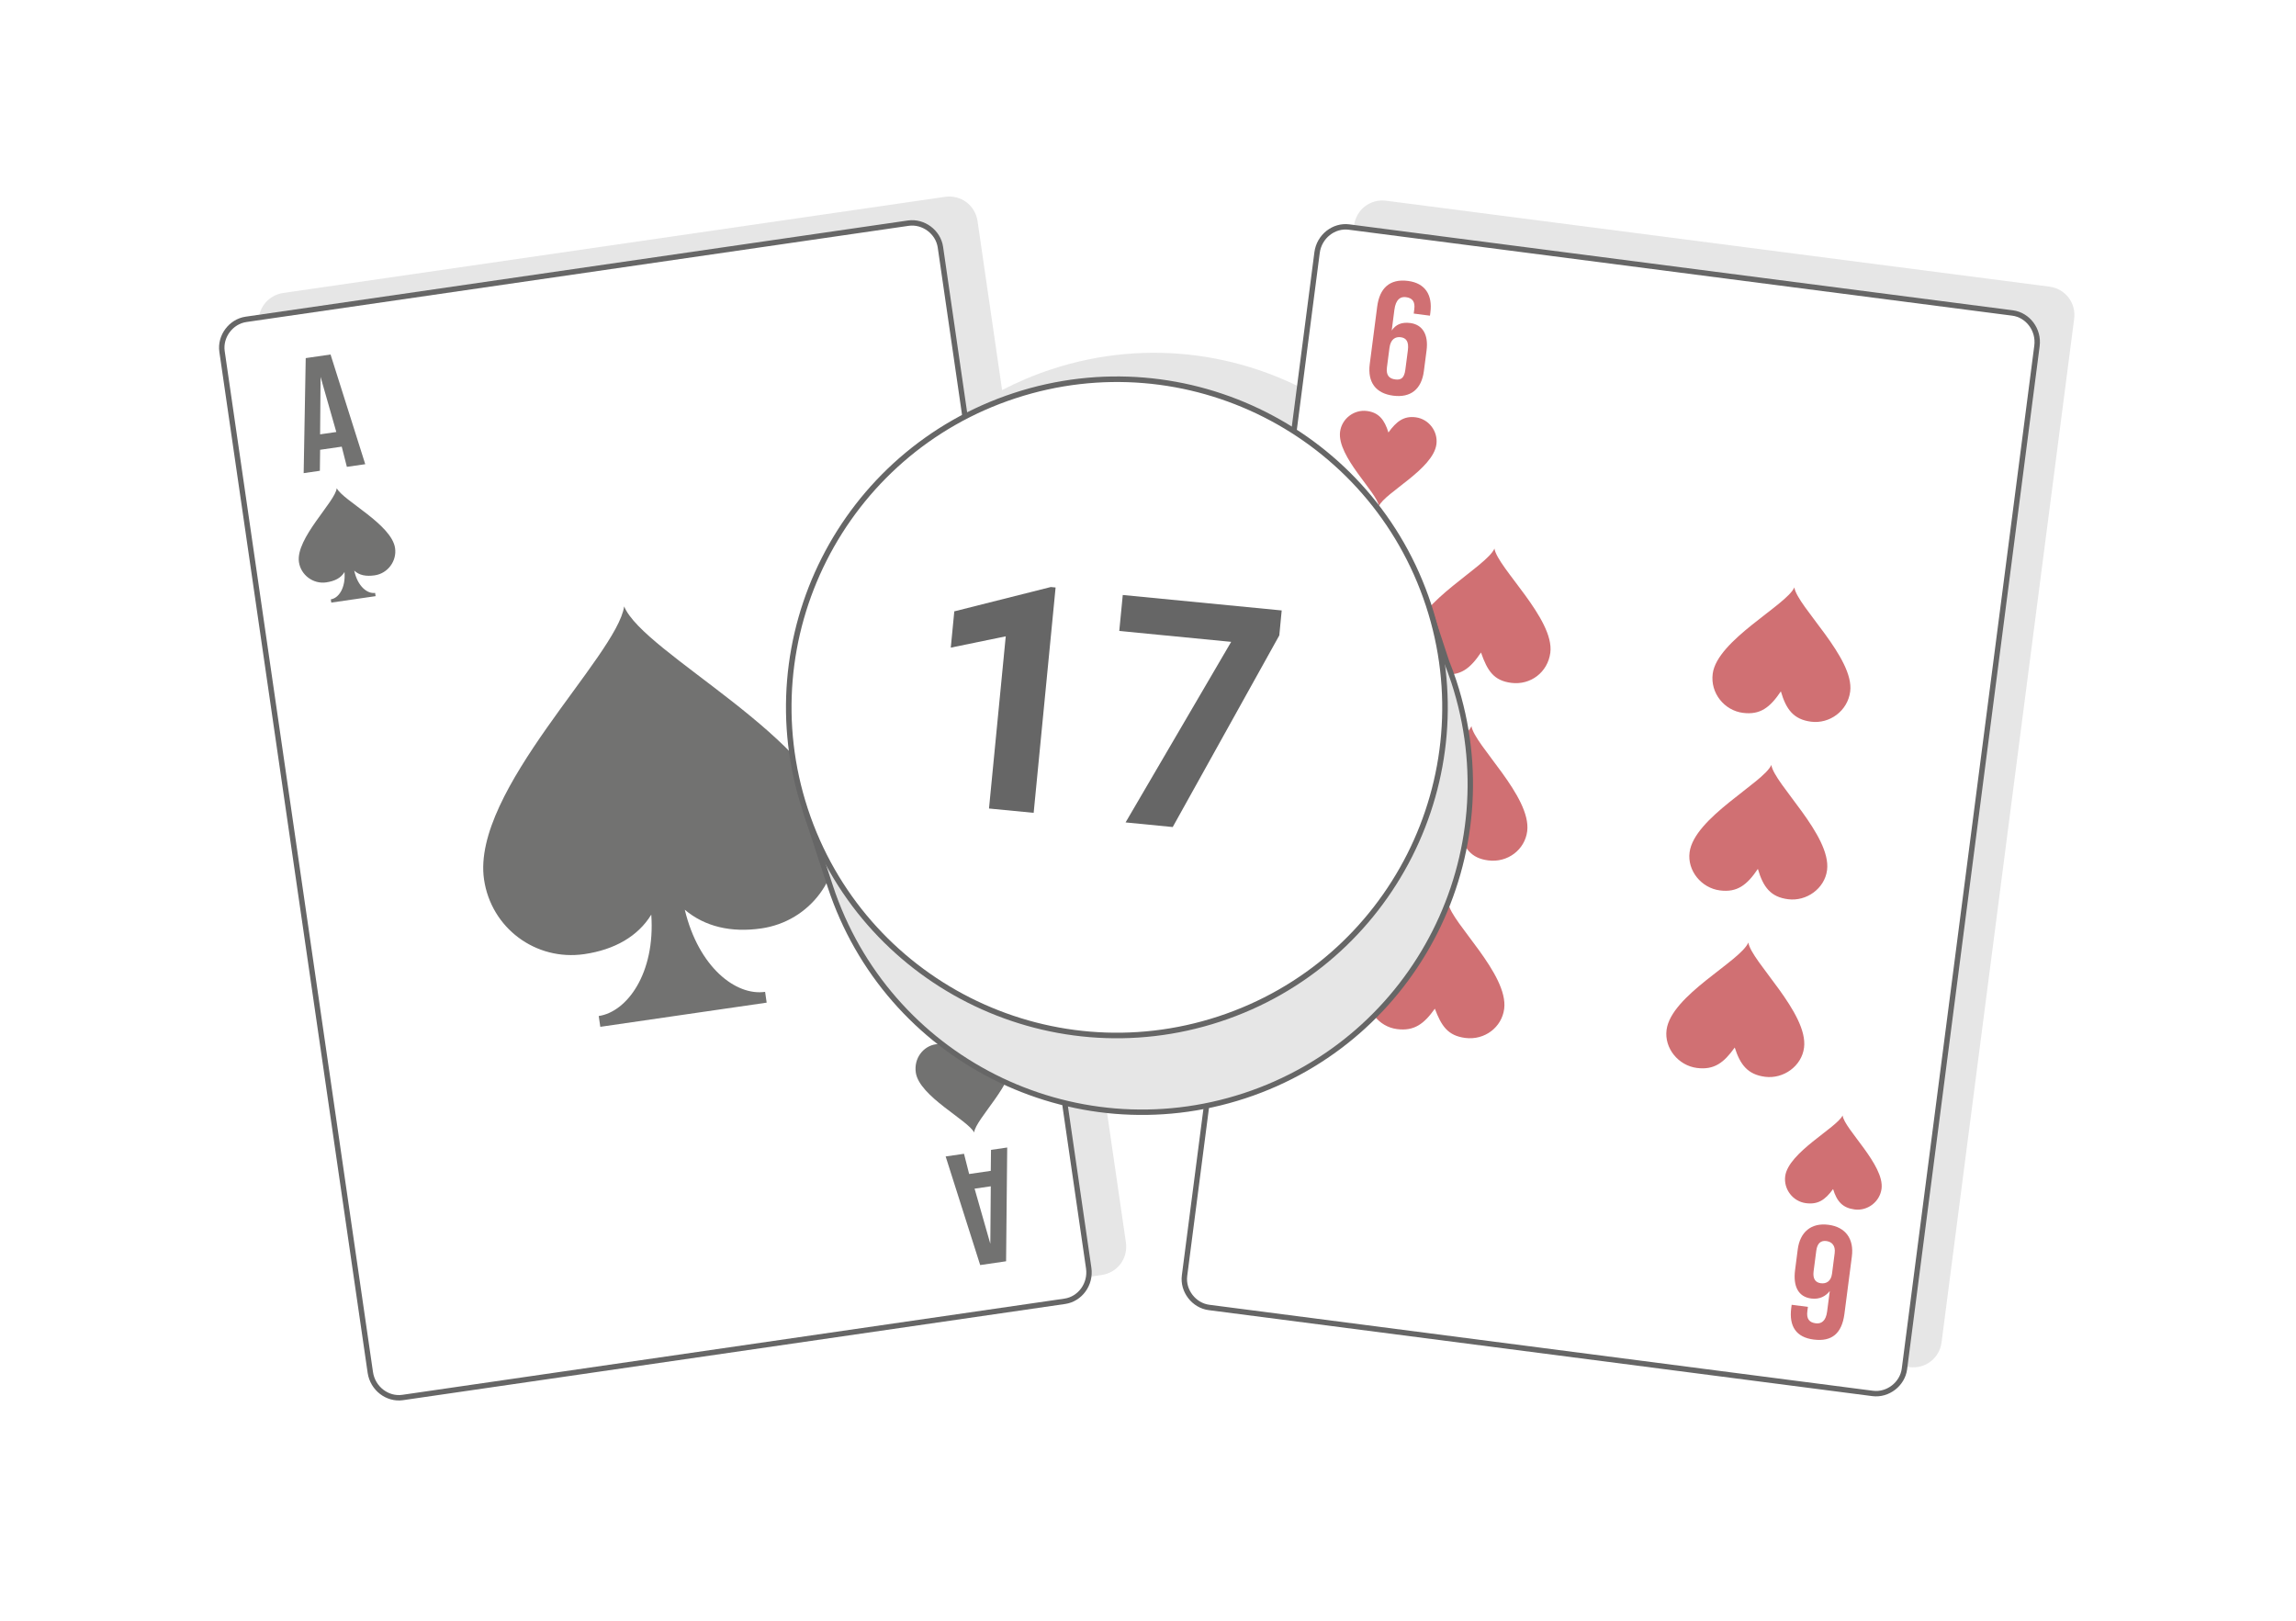
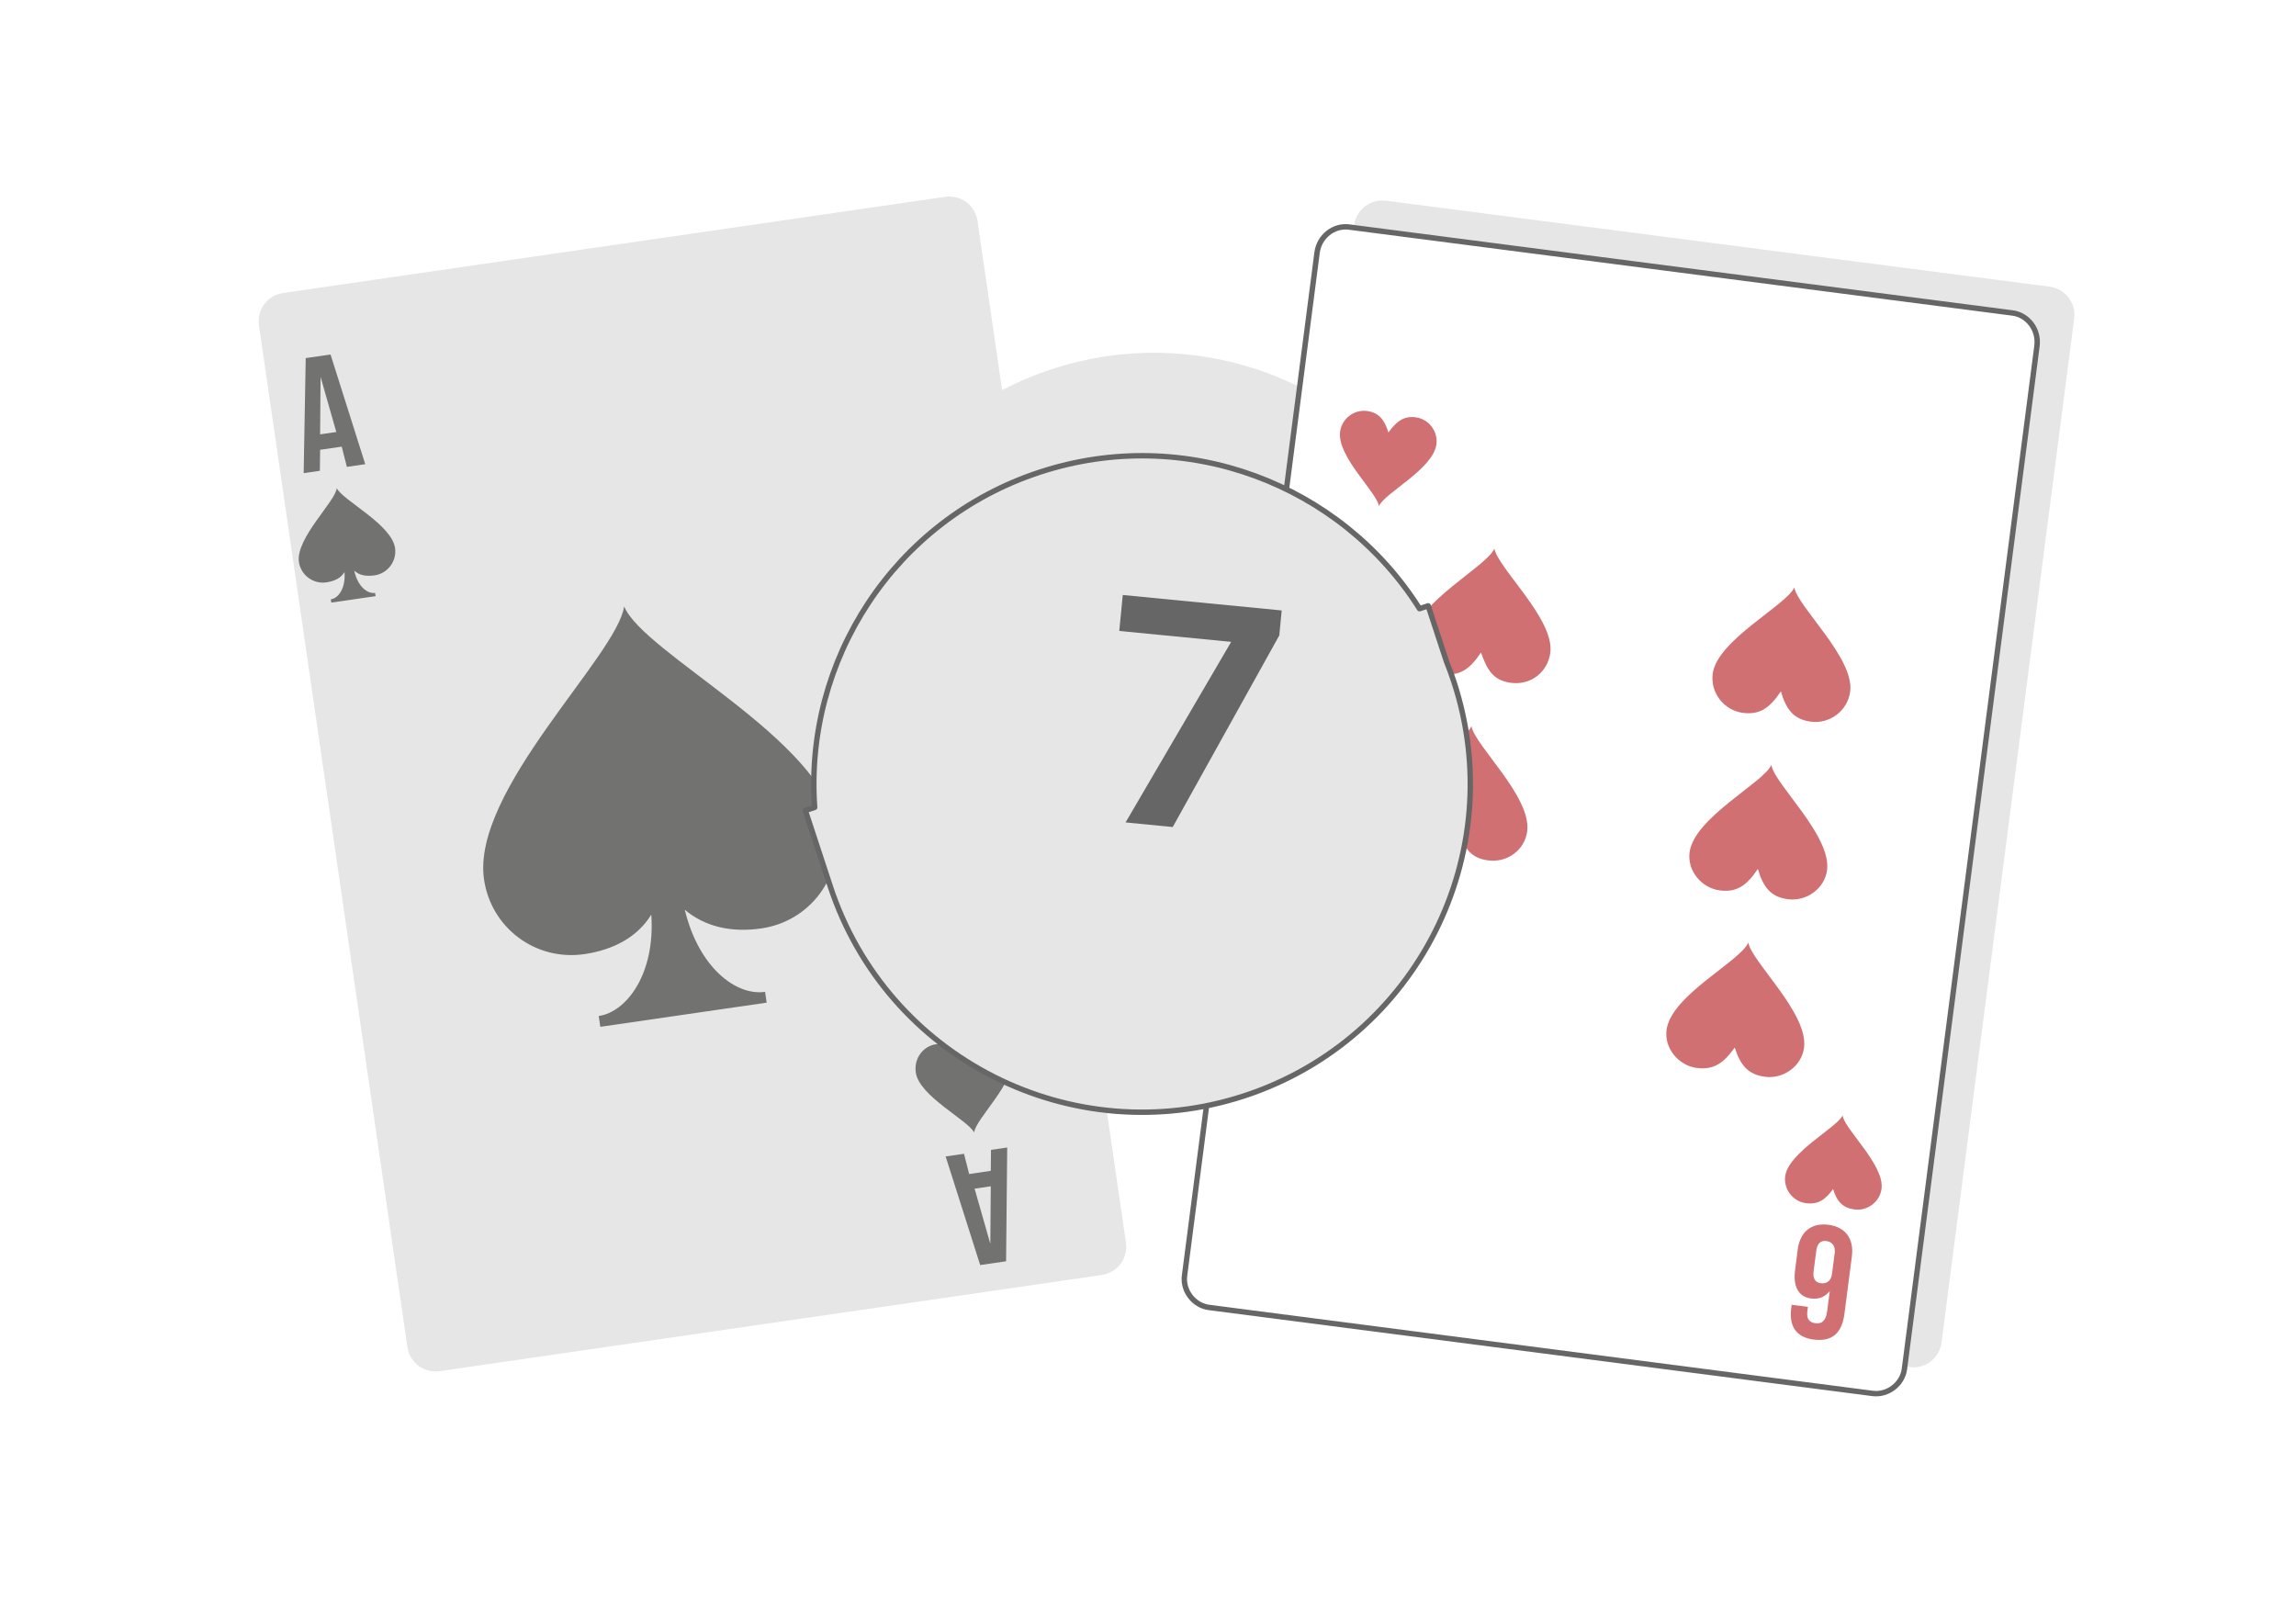
<svg xmlns="http://www.w3.org/2000/svg" xml:space="preserve" width="425px" height="300px" version="1.1" style="shape-rendering:geometricPrecision; text-rendering:geometricPrecision; image-rendering:optimizeQuality; fill-rule:evenodd; clip-rule:evenodd" viewBox="0 0 9607.7 6781.9">
  <defs>
    <style type="text/css">
   
    .str1 {stroke:#666666;stroke-width:22.6;stroke-linecap:round;stroke-linejoin:round;stroke-miterlimit:2.613}
    .str0 {stroke:#666666;stroke-width:22.6;stroke-linecap:round;stroke-linejoin:round;stroke-miterlimit:2.613}
    .fil5 {fill:#E6E6E6}
    .fil0 {fill:white}
    .fil6 {fill:#666666;fill-rule:nonzero}
    .fil4 {fill:#727271;fill-rule:nonzero}
    .fil3 {fill:#D07073;fill-rule:nonzero}
    .fil1 {fill:#E6E6E6;fill-rule:nonzero}
    .fil2 {fill:white;fill-rule:nonzero}
   
  </style>
  </defs>
  <g id="Layer_x0020_1">
    <g id="_2687747643536">
      <rect class="fil0" width="9607.7" height="6781.9" />
      <path id="path14" class="fil1" d="M1083.7 1362.3c-9.7,-66.7 35.1,-126.7 101.8,-136.4l2768.8 -402.2c66.6,-9.6 126.6,35.1 136.3,101.8l102.7 706.8c65.4,-34 134.4,-63.4 206.8,-87.1 407.8,-134 833.4,-66.5 1168.9,148l97.1 -749.4c8.6,-66.8 67.9,-112.5 134.7,-103.8l2774.7 359.4c66.8,8.6 112.5,67.9 103.9,134.7l-554.8 4282.6c-8.6,66.8 -67.9,112.5 -134.7,103.8l-2774.7 -359.4c-66.8,-8.7 -112.5,-68 -103.9,-134.8l91.9 -709.2c-200.8,40.3 -402.6,34.2 -592.6,-12l100.8 693.8c9.6,66.7 -35.1,126.7 -101.8,136.4l-2768.8 402.2c-66.7,9.6 -126.6,-35.1 -136.3,-101.8l-620.8 -4273.4z" />
      <g>
        <path id="path14_0" class="fil2 str0" d="M5511.3 1057.1c8.8,-68 70.2,-115.3 133.6,-107.1l2776.9 359.7c63.4,8.3 110.8,69.7 102,137.6l-554.6 4280.9c-8.2,63.5 -69.6,110.8 -133,102.6l-2777 -359.8c-63.4,-8.2 -110.7,-69.6 -102.5,-133l554.6 -4280.9z" />
        <g id="_799894368">
          <path class="fil3" d="M7749.2 5257.6c9.4,-72.5 -25.5,-123.1 -98,-132.5 -72.5,-9.4 -119.1,30.6 -128.5,103.1l-11.1 86.1c-8.8,67.9 13,112.2 67.4,119.3 36.3,4.7 61.3,-10.5 77.8,-31.4l-11.2 86.1c-5.3,40.7 -25.1,52 -47.8,49 -27.2,-3.5 -39,-18.8 -34.9,-50.5l2.4 -18.2 -68 -8.8 -1.8 13.6c-9.9,77 21,122.5 93.5,131.9 77,10 118.5,-26.1 129.1,-107.6l31.1 -240.1 0 0zm-129.7 112.1c-22.6,-2.9 -34.5,-18.3 -30.4,-50l11.2 -86c4.1,-31.8 19.5,-43.6 42.1,-40.6 22.7,2.9 39,18.8 34.9,50.5l-11.1 86.1c-4.1,31.7 -24,43 -46.7,40z" />
          <path class="fil3" d="M7670.6 4975.6c-33.7,46.3 -63.8,65.5 -113.6,59 -54.4,-7 -93.8,-58.2 -86.8,-112.6 13,-99.6 215.1,-202.4 240.3,-254.4 6.5,56.1 175.8,207 162.9,306.7 -7,54.3 -58.2,93.7 -112.5,86.7 -49.9,-6.5 -74.1,-32.6 -90.3,-85.4l0 0z" />
        </g>
        <g id="_799895264">
-           <path class="fil3" d="M5731.8 1523.2c-9.9,77 25.6,123.1 98,132.5 72.5,9.4 118.6,-26.1 128.5,-103.1l11.2 -86.1c8.8,-68 -18.2,-108.3 -68,-114.8 -36.3,-4.7 -60.7,6 -77.8,31.4l11.1 -86.1c5.9,-45.3 25.8,-56.5 48.4,-53.6 27.2,3.6 39.1,18.9 34.9,50.6l-2.3 18.1 67.9 8.8 1.8 -13.6c9.4,-72.4 -21,-122.4 -93.5,-131.8 -77,-10 -119.1,30.6 -129.1,107.6l-31.1 240.1 0 0zm129.7 -112.1c22.7,2.9 34.5,18.2 29.8,54.5l-10.6 81.5c-4.6,36.3 -19.4,43.6 -42.1,40.6 -22.6,-2.9 -39.6,-14.3 -34.9,-50.6l10.6 -81.5c4.7,-36.2 24.6,-47.5 47.2,-44.5z" />
          <path class="fil3" d="M5809.9 1809.7c33.6,-46.3 64.3,-70 114.2,-63.5 54.3,7 93.7,58.2 86.7,112.6 -13.5,104.1 -215.1,202.4 -240.8,258.9 -6.6,-56.1 -175.9,-207 -162.4,-311.2 7.1,-54.3 58.2,-93.8 112.6,-86.7 49.8,6.4 73.5,37.1 89.7,89.9l0 0z" />
        </g>
-         <path class="fil3" d="M6004.2 4220.8c-45,63.3 -86,94.8 -158.4,85.4 -77,-9.9 -132.3,-81.6 -122.3,-158.6 18.8,-144.9 304.4,-287.6 337.6,-366.2 12.7,80 252,295.2 233.2,440.2 -10,77 -81.6,132.2 -163.1,121.6 -72.5,-9.4 -99.5,-49.7 -127,-122.4z" />
        <path class="fil3" d="M6197.3 2730.4c-45.6,67.8 -86.6,99.4 -159.1,90 -77,-10 -132.2,-81.6 -121.6,-163.2 18.2,-140.4 304.4,-287.6 337,-361.6 12.7,79.9 252,295.1 233.8,435.6 -10.6,81.5 -82.2,136.7 -163.8,126.2 -72.4,-9.4 -99.5,-49.8 -126.3,-127z" />
        <path class="fil3" d="M7259 4383.4c-45,63.2 -85.9,94.8 -158.4,85.4 -77,-10 -136.8,-82.2 -126.8,-159.2 18.8,-145 309,-287 342.2,-365.6 12.6,79.9 251.9,295.2 233.1,440.1 -9.9,77 -86.1,131.7 -163.1,121.7 -72.5,-9.4 -104,-50.4 -126.9,-122.4l-0.1 0z" />
        <path class="fil3" d="M7452.1 2893c-45.6,67.8 -86.6,99.3 -159,89.9 -77,-9.9 -136.8,-82.2 -126.2,-163.7 18.2,-140.4 308.9,-287 341.6,-361.1 12.6,79.9 251.9,295.2 233.7,435.6 -10.6,81.6 -86.7,136.2 -163.7,126.2 -72.5,-9.4 -104.1,-50.3 -126.4,-126.9l0 0z" />
-         <path class="fil3" d="M6101 3473.4c-45.6,67.8 -86.5,99.3 -159,89.9 -77,-10 -132.2,-81.6 -122.2,-158.6 18.7,-145 305,-292.1 337.6,-366.2 12.7,79.9 251.9,295.2 233.2,440.1 -10,77 -81.7,132.3 -163.2,121.7 -72.5,-9.4 -99.5,-49.8 -126.4,-126.9z" />
+         <path class="fil3" d="M6101 3473.4c-45.6,67.8 -86.5,99.3 -159,89.9 -77,-10 -132.2,-81.6 -122.2,-158.6 18.7,-145 305,-292.1 337.6,-366.2 12.7,79.9 251.9,295.2 233.2,440.1 -10,77 -81.7,132.3 -163.2,121.7 -72.5,-9.4 -99.5,-49.8 -126.4,-126.9" />
        <path class="fil3" d="M7355.9 3635.9c-45.7,67.8 -86.6,99.4 -159.1,90 -77,-10 -136.7,-82.2 -126.7,-159.2 18.7,-145 309.5,-291.6 342.1,-365.7 12.7,80 252,295.2 233.2,440.2 -10,77 -86.2,131.6 -163.2,121.6 -72.5,-9.3 -104,-50.3 -126.3,-126.9l0 0z" />
      </g>
      <g>
-         <path id="path14_1" class="fil2 str0" d="M4555.7 5306.1c9.9,67.8 -36.5,129.9 -99.8,139.1l-2771 402.6c-63.3,9.2 -125.4,-37.2 -135.3,-105l-620.5 -4271.9c-9.2,-63.3 37.1,-125.4 100.4,-134.6l2771.1 -402.5c63.3,-9.2 125.4,37.1 134.6,100.4l620.5 4271.9z" />
        <path class="fil4" d="M1383.2 1483.4l-103.9 15.1 -8.6 481.3 67.8 -9.8 1.1 -87.9 90.4 -13.1 21.5 84.5 76.9 -11.1 -145.2 -459zm-41.7 93.8l65.8 230.5 -67.8 9.8 2 -240.3z" />
        <path class="fil4" d="M4101.6 5293.6l108.4 -15.8 4.7 -476.1 -67.8 9.9 -1 87.8 -90.5 13.2 -21.5 -84.6 -76.8 11.2 144.5 454.4zm42.4 -89.2l-65.8 -230.5 67.8 -9.9 -2 240.4z" />
        <path class="fil4" d="M1482.3 2387.6c21.3,20 49.8,25.1 85.9,19.8 54.3,-7.9 92.9,-59.6 85,-113.9 -14.4,-99.4 -218.1,-199.1 -244.1,-250.7 -5.7,56.2 -172.6,209.7 -158.2,309.2 7.9,54.2 59.7,92.8 113.9,85 36.2,-5.3 62,-18.3 76.8,-43.5 5.3,68.5 -25.6,109.9 -57.3,114.5 0.7,4.5 1.4,9 2,13.5 31.7,-4.6 63.3,-9.2 90.4,-13.1 31.7,-4.6 63.3,-9.2 95,-13.8 -0.7,-4.5 -1.4,-9 -2,-13.6 -31.7,4.6 -73.1,-26.3 -87.4,-93.4l0 0z" />
        <path class="fil4" d="M4043.9 4388.1c14.8,-25.3 39.9,-42.8 76.1,-48 54.2,-7.9 106,30.7 114.5,89.5 14.5,99.4 -152.5,252.9 -158.2,309.2 -25.9,-51.7 -229.6,-151.3 -244.1,-250.8 -8.5,-58.7 30.1,-110.5 84.4,-118.4 36.1,-5.2 65.2,4.4 86.6,24.4 -14.4,-67.2 -56.5,-102.6 -88.1,-98 0,0 -0.7,-4.5 -1.3,-9.1 31.6,-4.6 63.3,-9.2 94.9,-13.8 31.6,-4.6 58.8,-8.5 90.4,-13.1 0.7,4.5 1.3,9 1.3,9 -31.6,4.6 -61.9,50.6 -56.5,119.1l0 0z" />
        <path class="fil4" d="M2865.5 3806.8c84.1,70.9 194,96.5 320.6,78.1 203.4,-29.6 342.5,-215.9 312.9,-419.4 -53.8,-370.6 -807.9,-731.9 -887.2,-928.1 -29.8,207.4 -640.3,771.5 -586.4,1142.2 29.5,203.4 215.9,342.5 419.3,313 126.6,-18.4 224.7,-74.2 280.6,-165.4 17.4,246.7 -102.4,407.2 -219.9,424.3 2.6,18.1 4.6,31.6 6.6,45.2 117.5,-17.1 230.5,-33.5 348.1,-50.6 113,-16.4 230.5,-33.5 348,-50.5 -1.9,-13.6 -3.9,-27.2 -6.5,-45.2 -122.1,17.7 -278.1,-102.7 -336.1,-343.6z" />
      </g>
      <path class="fil5 str1" d="M4350.3 1976c610.9,-200.7 1261.7,50.7 1589.8,571l36.2 -11.9 76.3 232.2c11.1,27.7 21.5,55.9 31,84.7 236.7,720.5 -155.5,1496.5 -876,1733.2 -720.5,236.7 -1496.5,-155.5 -1733.2,-876l-104.4 -317.8 39 -12.8c-44.3,-613.5 330.5,-1201.9 941.3,-1402.6z" />
-       <circle class="fil0 str1" transform="matrix(0.978 -0.321 0.321 0.978 4673.63 2959.94)" r="1333.6" />
-       <polygon class="fil6" points="4325.4,3401.3 4138.5,3383.2 4208.6,2662.7 3978.6,2710 3993.3,2558.2 4397.2,2456.4 4417.2,2458.3 " />
      <polygon id="1" class="fil6" points="5353.3,2658.8 4907.3,3460.7 4710,3441.4 5151.9,2685.8 4683.6,2640.2 4698.3,2489.7 5363.3,2554.4 " />
    </g>
  </g>
</svg>